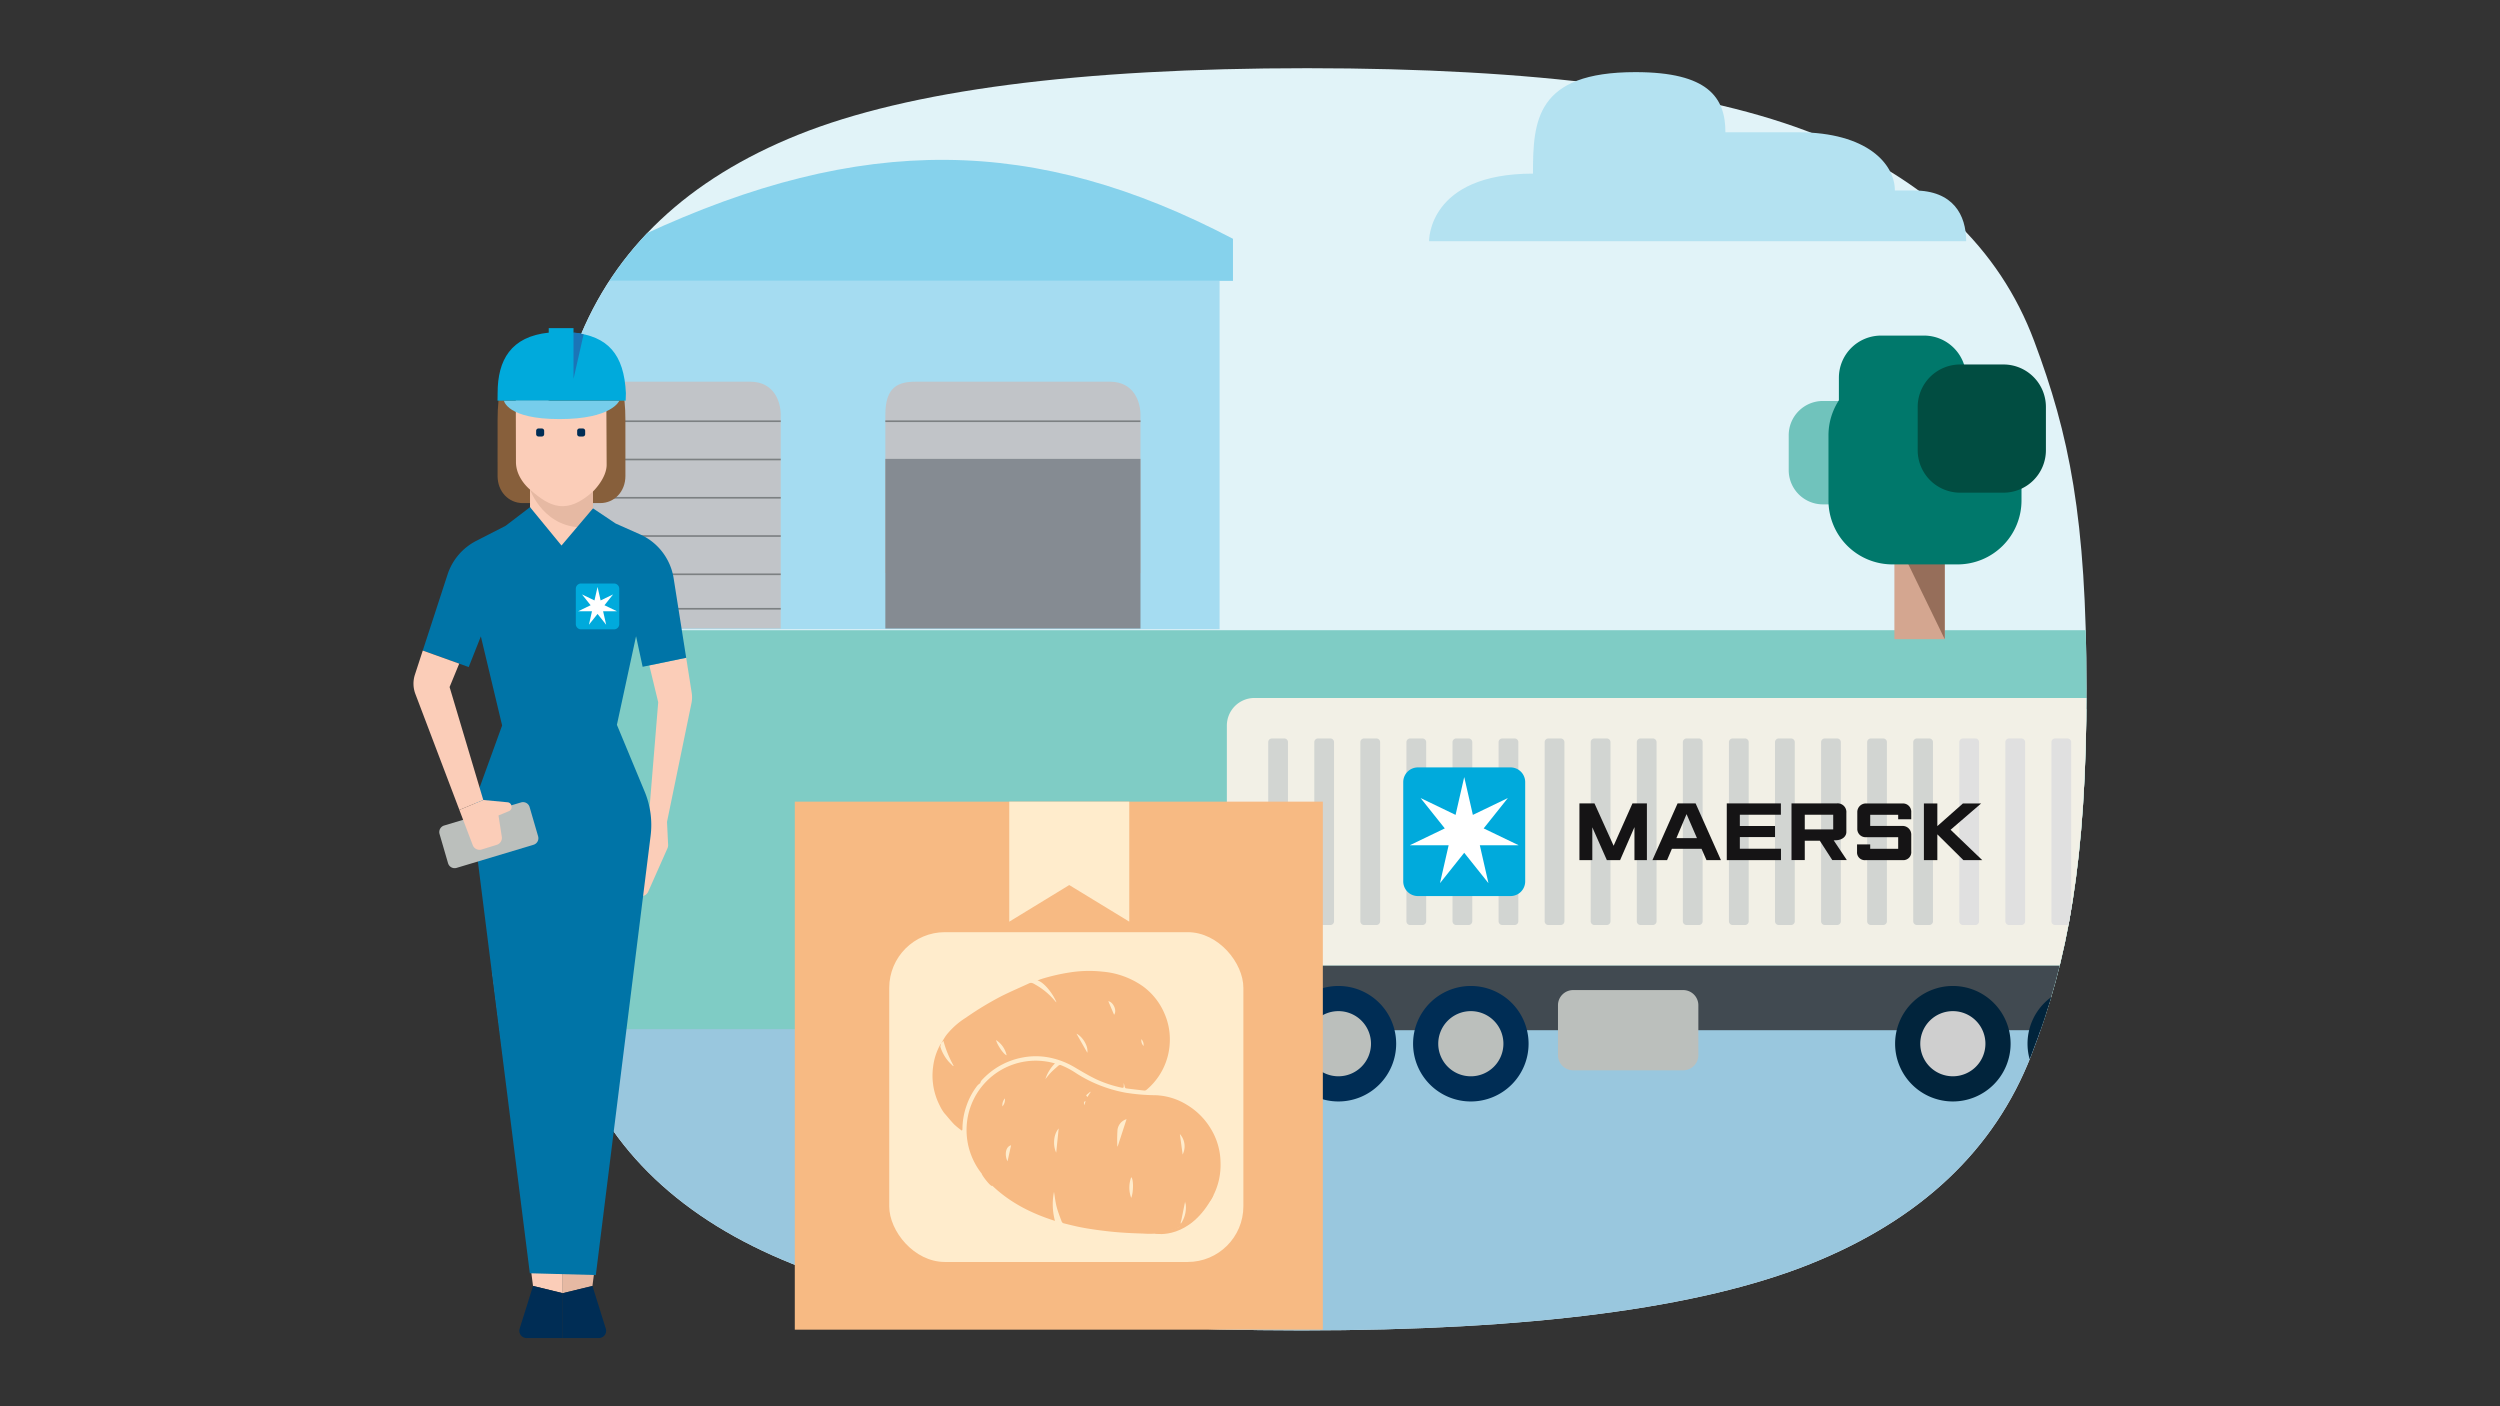
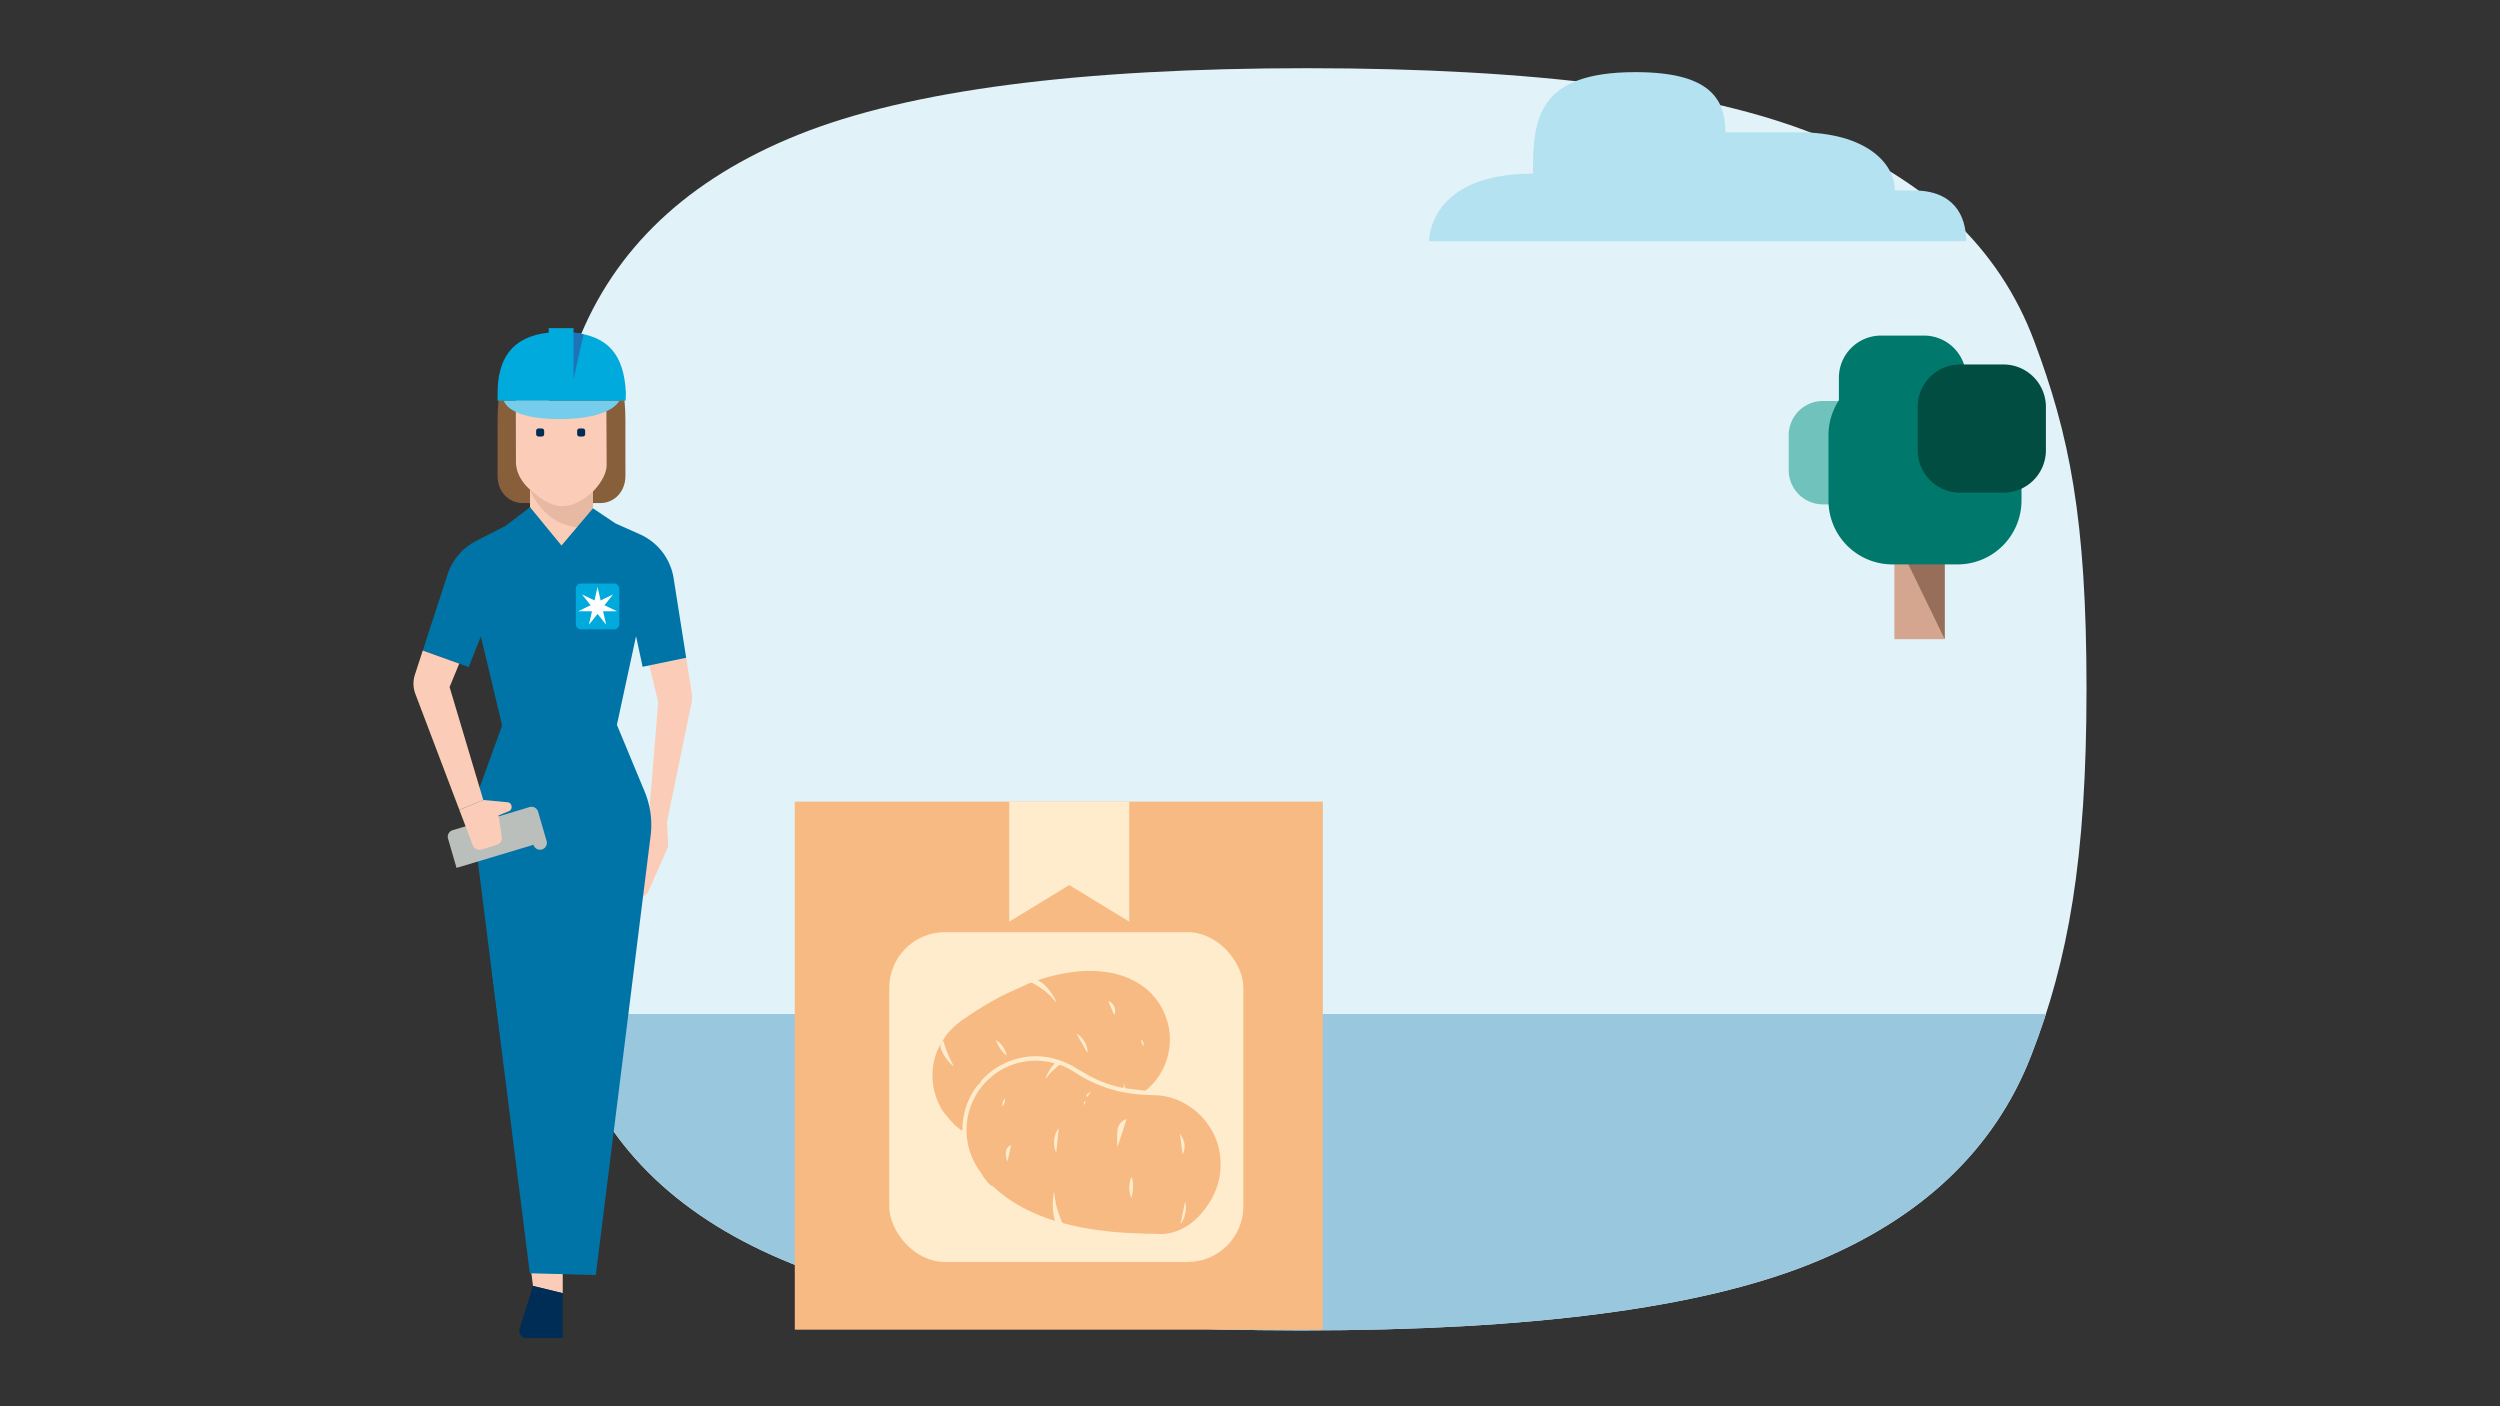
<svg xmlns="http://www.w3.org/2000/svg" id="Layer_1" data-name="Layer 1" viewBox="0 0 720 405">
  <rect x="0" y="0" width="720" height="405" fill="#333333" stroke="none" />
  <defs>
    <style>.cls-1,.cls-11{fill:none;}.cls-2{fill:#e1f3f8;}.cls-3{fill:#99c7de;}.cls-4{clip-path:url(#clip-path);}.cls-5{fill:#e8e8e3;}.cls-6{fill:#7fccc5;}.cls-7{fill:#a5dcf1;}.cls-8{fill:#86d2ec;}.cls-9{fill:#c1c4c8;}.cls-10{fill:#858b92;}.cls-11{stroke:#7c8082;stroke-miterlimit:10;stroke-width:0.471px;}.cls-12{fill:#414a51;}.cls-13{fill:#40afd4;}.cls-14{fill:#f2f0e6;}.cls-15{fill:#d2d5d2;}.cls-16{fill:#e0e0e0;}.cls-17{fill:#151415;}.cls-18{fill:#00aadc;}.cls-19{fill:#fff;}.cls-20{fill:#d1eaf8;}.cls-21{fill:#002d55;}.cls-22{fill:#bbbfbc;}.cls-23{fill:#01243c;}.cls-24{fill:#cfcfcf;}.cls-25{fill:#d4a690;}.cls-26{fill:#966e5a;}.cls-27{fill:#00786b;}.cls-28{fill:#70c3bc;}.cls-29{fill:#014d41;}.cls-30{fill:#b4e2f1;}.cls-31{fill:#f7ba83;}.cls-32{fill:#ffeccc;}.cls-33{fill:#e6b9a3;}.cls-34{fill:#fbcdb8;}.cls-35{fill:#875f3b;}.cls-36{fill:#0074a7;}.cls-37{fill:#76cdeb;}.cls-38{fill:#1b75b7;}</style>
    <clipPath id="clip-path">
-       <path class="cls-1" d="M600.917,198.337c0-49.386-5.022-73.264-15.079-100.127q-15.08-40.263-62.806-59.423Q475.304,19.667,376.484,19.642q-98.798,0-146.541,19.146-47.747,19.158-63.643,60.08c-10.604,27.301-15.922,50.378-15.922,105.598,0,55.219,5.022,73.264,15.079,100.126q15.08,40.263,62.806,59.423,47.729,19.12,146.549,19.145,98.798,0,146.541-19.145,47.748-19.159,63.643-60.081C595.599,276.633,600.917,247.723,600.917,198.337Z" />
-     </clipPath>
+       </clipPath>
  </defs>
  <path class="cls-2" d="M600.917,198.337c0-49.386-5.022-73.264-15.079-100.127q-15.08-40.263-62.806-59.423Q475.304,19.667,376.484,19.642q-98.798,0-146.541,19.146-47.747,19.158-63.643,60.08c-10.604,27.301-15.922,50.378-15.922,105.598,0,55.219,5.022,73.264,15.079,100.126q15.08,40.263,62.806,59.423,47.729,19.12,146.549,19.145,98.798,0,146.541-19.145,47.748-19.159,63.643-60.081C595.599,276.633,600.917,247.723,600.917,198.337Z" />
  <path class="cls-3" d="M228.262,364.015q47.729,19.12,146.549,19.145,98.798,0,146.541-19.145,47.748-19.159,63.643-60.081c1.518-3.909,2.924-7.854,4.226-11.885H160.97c1.364,4.08,2.858,8.196,4.486,12.543Q180.536,344.855,228.262,364.015Z" />
  <g class="cls-4">
    <polygon class="cls-5" points="608.368 204.205 147.091 204.205 156.618 292.247 594.632 292.247 608.368 204.205" />
    <polygon class="cls-6" points="606.091 181.493 144.813 181.493 135.002 296.395 609.871 296.395 606.091 181.493" />
    <polygon class="cls-7" points="121.977 181.2 351.238 181.2 351.238 80.899 124.182 80.899 121.977 181.2" />
    <path class="cls-8" d="M124.182,80.899H355.096V68.774C298.332,39.014,248.365,38.279,185.172,67.672c-22.044-15.431-60.989-17.635-60.989-17.635Z" />
    <path class="cls-9" d="M254.978,165.035v-45.559c0-8.083,3.674-9.552,8.818-9.552h55.846c6.98,0,8.818,5.878,8.818,9.552v45.559Z" />
    <path class="cls-10" d="M254.978,132.152v48.866h73.481V132.152Z" />
    <path class="cls-9" d="M151.37,181.017V119.476c0-8.083,3.674-9.552,8.818-9.552h55.846c6.98,0,8.818,5.878,8.818,9.552v61.541Z" />
    <line class="cls-11" x1="151.37" y1="121.313" x2="224.851" y2="121.313" />
    <line class="cls-11" x1="151.37" y1="132.335" x2="224.851" y2="132.335" />
    <line class="cls-11" x1="254.978" y1="121.313" x2="328.46" y2="121.313" />
    <line class="cls-11" x1="151.37" y1="143.357" x2="224.851" y2="143.357" />
    <line class="cls-11" x1="151.37" y1="154.379" x2="224.851" y2="154.379" />
    <line class="cls-11" x1="151.37" y1="165.401" x2="224.851" y2="165.401" />
    <line class="cls-11" x1="151.37" y1="175.321" x2="224.851" y2="175.321" />
    <rect class="cls-12" x="345.78" y="278.062" width="285.591" height="18.634" />
    <path class="cls-13" d="M712.139,251.791l-15.48-33.31a5.259,5.259,0,0,0-4.77-3.044H636.629a5.261,5.261,0,0,0-5.258,5.26v82.191h27.499c.475-18.795,6.657-23.601,21.185-23.601,14.257,0,20.515,4.716,20.996,23.601h6.315a5.259,5.259,0,0,0,5.26-5.262V254.011A5.297,5.297,0,0,0,712.139,251.791Z" />
    <path class="cls-14" d="M621.685,278.062V208.96a7.94,7.94,0,0,0-7.941-7.941h-252.462a7.943,7.943,0,0,0-7.945,7.941v69.101Z" />
    <path class="cls-15" d="M366.323,212.674h3.542a1.075,1.075,0,0,1,1.075,1.075v51.578a1.078,1.078,0,0,1-1.078,1.078h-3.539a1.078,1.078,0,0,1-1.078-1.078V213.752a1.078,1.078,0,0,1,1.078-1.078Z" />
-     <path class="cls-15" d="M379.594,212.674h3.538a1.075,1.075,0,0,1,1.075,1.075v51.579a1.078,1.078,0,0,1-1.078,1.078h-3.535a1.076,1.076,0,0,1-1.076-1.076v-51.579a1.077,1.077,0,0,1,1.077-1.077Z" />
    <path class="cls-15" d="M392.863,212.674h3.54a1.075,1.075,0,0,1,1.075,1.075v51.58a1.078,1.078,0,0,1-1.078,1.078h-3.537a1.078,1.078,0,0,1-1.078-1.078V213.751a1.077,1.077,0,0,1,1.077-1.077Z" />
    <path class="cls-15" d="M406.13,212.674h3.536a1.078,1.078,0,0,1,1.078,1.078v51.577a1.078,1.078,0,0,1-1.078,1.078h-3.538a1.075,1.075,0,0,1-1.075-1.075V213.751a1.077,1.077,0,0,1,1.077-1.077Z" />
    <path class="cls-15" d="M419.403,212.674h3.538a1.075,1.075,0,0,1,1.075,1.075V265.328a1.078,1.078,0,0,1-1.078,1.078h-3.536a1.076,1.076,0,0,1-1.076-1.076V213.752A1.078,1.078,0,0,1,419.403,212.674Z" />
-     <path class="cls-15" d="M432.668,212.674h3.537a1.077,1.077,0,0,1,1.077,1.077v51.576a1.079,1.079,0,0,1-1.079,1.079H432.667a1.077,1.077,0,0,1-1.077-1.077V213.752a1.078,1.078,0,0,1,1.078-1.078Z" />
    <path class="cls-15" d="M445.94,212.674h3.535a1.076,1.076,0,0,1,1.076,1.076v51.579a1.077,1.077,0,0,1-1.077,1.077H445.935a1.073,1.073,0,0,1-1.073-1.073V213.752a1.078,1.078,0,0,1,1.078-1.078Z" />
    <path class="cls-15" d="M459.202,212.674h3.538a1.079,1.079,0,0,1,1.079,1.079v51.575a1.078,1.078,0,0,1-1.078,1.078h-3.541a1.076,1.076,0,0,1-1.076-1.076V213.751a1.077,1.077,0,0,1,1.077-1.077Z" />
    <path class="cls-15" d="M472.475,212.674h3.538a1.075,1.075,0,0,1,1.075,1.075v51.579a1.078,1.078,0,0,1-1.078,1.078h-3.535a1.076,1.076,0,0,1-1.076-1.076v-51.579a1.077,1.077,0,0,1,1.077-1.077Z" />
    <path class="cls-15" d="M485.74,212.674h3.539a1.078,1.078,0,0,1,1.078,1.078v51.575a1.079,1.079,0,0,1-1.079,1.079h-3.54a1.076,1.076,0,0,1-1.076-1.076V213.752A1.078,1.078,0,0,1,485.74,212.674Z" />
    <path class="cls-15" d="M499.012,212.674h3.538a1.077,1.077,0,0,1,1.077,1.077v51.577a1.079,1.079,0,0,1-1.079,1.079H499.011a1.077,1.077,0,0,1-1.077-1.077V213.752a1.078,1.078,0,0,1,1.078-1.078Z" />
    <path class="cls-15" d="M512.276,212.674h3.546a1.073,1.073,0,0,1,1.073,1.073v51.582a1.077,1.077,0,0,1-1.077,1.077h-3.539a1.08,1.08,0,0,1-1.08-1.08V213.752a1.078,1.078,0,0,1,1.078-1.078Z" />
    <path class="cls-15" d="M525.55,212.674h3.538a1.076,1.076,0,0,1,1.076,1.076v51.577a1.079,1.079,0,0,1-1.079,1.079H525.548a1.076,1.076,0,0,1-1.076-1.076V213.753a1.078,1.078,0,0,1,1.078-1.078Z" />
    <path class="cls-15" d="M538.818,212.674h3.538a1.074,1.074,0,0,1,1.074,1.074v51.58a1.078,1.078,0,0,1-1.078,1.078h-3.537a1.077,1.077,0,0,1-1.077-1.077V213.753a1.079,1.079,0,0,1,1.079-1.079Z" />
    <path class="cls-15" d="M552.086,212.674h3.538a1.076,1.076,0,0,1,1.076,1.076v51.577a1.079,1.079,0,0,1-1.079,1.079h-3.537a1.076,1.076,0,0,1-1.076-1.076V213.753a1.079,1.079,0,0,1,1.079-1.079Z" />
    <path class="cls-16" d="M565.355,212.674h3.538a1.076,1.076,0,0,1,1.076,1.076v51.577a1.079,1.079,0,0,1-1.079,1.079h-3.537a1.076,1.076,0,0,1-1.076-1.076V213.753a1.079,1.079,0,0,1,1.079-1.079Z" />
    <path class="cls-16" d="M578.622,212.674h3.537a1.077,1.077,0,0,1,1.077,1.077V265.328a1.079,1.079,0,0,1-1.079,1.079h-3.537a1.077,1.077,0,0,1-1.077-1.077V213.752a1.078,1.078,0,0,1,1.078-1.078Z" />
    <path class="cls-16" d="M591.892,212.674h3.536a1.077,1.077,0,0,1,1.077,1.077v51.577a1.079,1.079,0,0,1-1.079,1.079h-3.536a1.076,1.076,0,0,1-1.076-1.076V213.752a1.078,1.078,0,0,1,1.078-1.078Z" />
    <path class="cls-16" d="M605.158,212.674h3.54a1.078,1.078,0,0,1,1.078,1.078V265.328a1.078,1.078,0,0,1-1.078,1.078h-3.539a1.078,1.078,0,0,1-1.078-1.078V213.752A1.078,1.078,0,0,1,605.158,212.674Z" />
    <polygon class="cls-17" points="454.877 247.709 454.877 231.387 459.215 231.387 464.723 243.578 470.146 231.387 474.308 231.387 474.308 247.709 470.723 247.709 470.723 238.213 466.593 247.709 462.771 247.709 458.586 238.259 458.586 247.709 454.877 247.709" />
    <path class="cls-17" d="M480.117,247.709h-4.213l7.243-16.333h5.188l7.293,16.333H491.466l-1.432-3.258h-8.525Zm8.608-6.323-2.999-6.923-2.929,6.923Z" />
    <polygon class="cls-17" points="497.31 247.709 497.31 231.387 512.896 231.387 512.896 234.64 501.075 234.64 501.075 237.884 511.212 237.884 511.212 241.073 501.075 241.073 501.075 244.439 512.921 244.439 512.921 247.709 497.31 247.709" />
    <path class="cls-17" d="M515.952,247.703V231.376h13.048a2.508,2.508,0,0,1,2.75,2.739v5.492c0,1.255-1.115,2.401-3.28,2.401h-.375l3.795,5.695h-4.192l-3.599-5.579h-4.326v5.579Zm3.822-8.83h8.19v-4.224h-8.19Z" />
    <path class="cls-17" d="M538.62,247.716h-1.29a2.232,2.232,0,0,1-2.5-2.399v-2.128h3.79v1.262h8.056v-3.343h-9.241a2.364,2.364,0,0,1-2.533-2.363v-4.854a2.477,2.477,0,0,1,2.559-2.497h10.567a2.397,2.397,0,0,1,2.413,2.606v1.944h-3.766V234.655H538.62v3.217H547.842a2.495,2.495,0,0,1,2.6,2.632V245.162a2.308,2.308,0,0,1-2.526,2.554Z" />
    <polygon class="cls-17" points="554.084 247.716 554.084 231.393 557.954 231.393 557.954 237.919 565.327 231.393 570.57 231.393 561.77 238.971 570.885 247.716 565.457 247.716 557.954 240.286 557.954 247.716 554.084 247.716" />
    <path class="cls-18" d="M439.255,253.847a4.222,4.222,0,0,1-4.222,4.22H408.363a4.226,4.226,0,0,1-4.23-4.22V225.24a4.23,4.23,0,0,1,4.23-4.227h26.67a4.227,4.227,0,0,1,4.222,4.227Z" />
    <polygon class="cls-19" points="427.294 238.579 434.224 229.889 434.203 229.863 424.186 234.688 421.711 223.847 421.682 223.847 419.205 234.688 409.19 229.863 409.168 229.889 416.1 238.579 406.083 243.401 406.094 243.436 417.206 243.436 414.734 254.276 414.765 254.292 421.694 245.6 428.626 254.292 428.656 254.272 426.188 243.436 437.302 243.436 437.311 243.401 427.294 238.579" />
    <path class="cls-20" d="M650.132,223.939h10.575a1.674,1.674,0,0,1,1.674,1.674V236.954a1.676,1.676,0,0,1-1.676,1.676H650.135a1.676,1.676,0,0,1-1.676-1.676V225.611A1.673,1.673,0,0,1,650.132,223.939Z" />
    <path class="cls-21" d="M402.098,300.587a16.631,16.631,0,1,1-16.632-16.627,16.634,16.634,0,0,1,16.632,16.627" />
    <path class="cls-22" d="M394.848,300.587a9.382,9.382,0,1,1-9.382-9.38,9.381,9.381,0,0,1,9.382,9.38" />
    <path class="cls-21" d="M440.232,300.587A16.632,16.632,0,1,1,423.599,283.96a16.633,16.633,0,0,1,16.633,16.627" />
    <path class="cls-22" d="M432.983,300.587a9.384,9.384,0,1,1-9.384-9.38,9.381,9.381,0,0,1,9.384,9.38" />
    <path class="cls-23" d="M579.053,300.587a16.63,16.63,0,1,1-16.634-16.627,16.636,16.636,0,0,1,16.634,16.627" />
    <path class="cls-24" d="M571.802,300.587a9.381,9.381,0,1,1-9.383-9.38,9.382,9.382,0,0,1,9.383,9.38" />
    <path class="cls-23" d="M617.189,300.587A16.631,16.631,0,1,1,600.555,283.96a16.636,16.636,0,0,1,16.634,16.627" />
    <path class="cls-24" d="M609.935,300.587a9.382,9.382,0,1,1-9.38-9.38,9.379,9.379,0,0,1,9.38,9.38" />
    <path class="cls-23" d="M696.591,300.587a16.632,16.632,0,1,1-16.629-16.627,16.634,16.634,0,0,1,16.629,16.627" />
    <path class="cls-24" d="M689.339,300.587a9.382,9.382,0,1,1-9.382-9.38,9.381,9.381,0,0,1,9.382,9.38" />
    <path class="cls-22" d="M453.07,285.141H484.753a4.374,4.374,0,0,1,4.374,4.374v14.357a4.375,4.375,0,0,1-4.375,4.375H453.068a4.371,4.371,0,0,1-4.371-4.371V289.515a4.374,4.374,0,0,1,4.374-4.374Z" />
    <path class="cls-20" d="M701.87,260.293H671.568a1.987,1.987,0,0,1-1.985-1.987V225.926a1.986,1.986,0,0,1,1.985-1.987h17.982a1.985,1.985,0,0,1,1.798,1.141l12.319,26.135a1.983,1.983,0,0,1,.191.848v6.243A1.988,1.988,0,0,1,701.87,260.293Z" />
  </g>
  <rect class="cls-25" x="545.587" y="154.26" width="14.495" height="29.824" />
  <polygon class="cls-26" points="560.082 154.26 545.587 154.26 560.082 184.084 560.082 154.26" />
  <path class="cls-27" d="M541.744,96.649h12.372a12.139,12.139,0,0,1,12.139,12.139v12.379a12.139,12.139,0,0,1-12.139,12.139H541.744a12.143,12.143,0,0,1-12.143-12.143V108.792a12.143,12.143,0,0,1,12.143-12.143Z" />
  <path class="cls-28" d="M525.013,115.479h10.051a9.865,9.865,0,0,1,9.865,9.865v10.053a9.863,9.863,0,0,1-9.863,9.863H525.012a9.864,9.864,0,0,1-9.864-9.864V125.343a9.864,9.864,0,0,1,9.864-9.864Z" />
  <path class="cls-27" d="M545.014,106.958h18.765a18.413,18.413,0,0,1,18.413,18.413v18.764a18.413,18.413,0,0,1-18.413,18.413H545.017a18.415,18.415,0,0,1-18.415-18.415V125.37A18.412,18.412,0,0,1,545.014,106.958Z" />
  <path class="cls-29" d="M564.524,104.969h12.467a12.231,12.231,0,0,1,12.231,12.231v12.463a12.229,12.229,0,0,1-12.229,12.229H564.527a12.232,12.232,0,0,1-12.232-12.232v-12.463A12.229,12.229,0,0,1,564.524,104.969Z" />
  <path class="cls-30" d="M411.573,69.468H566.256c0-7.573-3.757-14.609-15.039-14.609H545.721c0-7.572-7.898-16.77-27.983-16.77H496.921c0-10.03-5.006-17.316-25.913-17.316-28.694,0-29.511,14.01-29.511,29.23C411.165,50.003,411.573,69.468,411.573,69.468Z" />
  <rect class="cls-31" x="228.89" y="230.883" width="152.078" height="152.071" transform="matrix(-1, 0, -0, -1, 609.867, 613.827)" />
  <polygon class="cls-32" points="290.666 265.445 307.943 254.893 325.226 265.435 325.226 230.878 290.666 230.878 290.666 265.445" />
  <rect class="cls-32" x="256.1" y="268.465" width="101.993" height="94.982" rx="16.041" />
  <path class="cls-31" d="M351.507,334.587a18.993,18.993,0,0,0-2.669-9.305,20.075,20.075,0,0,0-7.079-7.134,18.447,18.447,0,0,0-8.958-2.727,57.197,57.197,0,0,1-8.515-.701,39.949,39.949,0,0,1-6.683-1.82,38.577,38.577,0,0,1-7.573-3.75,23.546,23.546,0,0,0-4.413-2.358.736.736,0,0,0-.839.154c-.721.64-1.458,1.267-2.13,1.956-.567.58-1.053,1.24-1.575,1.864a11.281,11.281,0,0,1,2.753-4.5,19.91,19.91,0,0,0-25.185,15.875,20.229,20.229,0,0,0,4.117,15.896c-.208.121,2.679,4.033,3.042,3.462,5.134,4.884,11.229,7.963,18.031,10.114a18.194,18.194,0,0,1-.28-8.363c.254,1.492.403,2.936.763,4.326.372,1.437.934,2.825,1.448,4.222a.896.896,0,0,0,.523.5c1.733.43,3.466.872,5.219,1.207,1.827.35,3.671.623,5.517.86,1.92.246,3.847.454,5.777.594,2.17.157,4.346.245,6.522.313a23.208,23.208,0,0,0,5.899-.303c.014-.007.028-.014.044-.021a17.915,17.915,0,0,1,3.156-.961c.396-.183.789-.374,1.181-.566l-.013-.028.202-.124.04.039c.24-.117.481-.234.722-.347l0-.002a4.993,4.993,0,0,1-.451-.55c-.162-.233.084-.76.161-1.15q.534-2.67,1.078-5.337c.224,1.211.853,2.403.289,3.712a.936.936,0,0,0-.087.461c.046.361.133.716.204,1.074l-.171-.061a1.824,1.824,0,0,0-.59.373c-.057.079.117.374.241.527.107.132.22.261.334.388.887-.548,1.726-1.176,2.64-1.68.371-.437.704-.912,1.034-1.357.735-.987,1.485-1.964,2.296-2.891a.498.498,0,0,1,.535-.133q.175-.237.363-.466a.442.442,0,0,1,.217-.145,19.54,19.54,0,0,0,2.416-5.92A20.348,20.348,0,0,0,351.507,334.587Zm-62.813-15.938a2.985,2.985,0,0,1,.72-2.318A2.938,2.938,0,0,1,288.694,318.649Zm1.477,15.807c-.813-1.542-.737-4.151,1.021-4.623Zm14.018-2.507c-.838-1.62-1.009-4.962.711-6.948C304.658,327.366,304.421,329.675,304.189,331.95Zm8.097-13.64c-.192-.873-.135-1.061.369-1.182Zm.867-2.354-.346-.532,1.204-1.007.093.084Zm8.745,14.212-.107-.016a41.691,41.691,0,0,1,.037-4.588,3.671,3.671,0,0,1,2.619-3.241C323.576,325.002,322.737,327.585,321.897,330.167Zm3.89,14.83a8.554,8.554,0,0,1,.002-5.954C326.471,339.528,326.489,343.294,325.787,344.998Zm14.813-12.49c-.262-1.94-.525-3.888-.796-5.892A5.254,5.254,0,0,1,340.6,332.508Z" />
  <path class="cls-31" d="M271,300.595c.501-.816.95-1.669,1.512-2.441a21.958,21.958,0,0,1,5.667-5.062,91.637,91.637,0,0,1,10.074-6.119c2.674-1.352,5.439-2.524,8.159-3.785.768-.356,1.34.163,1.913.462a20.351,20.351,0,0,1,5.536,4.655c.098.108.198.214.301.317.018.018.056.017.087.025-.962-2.401-3.565-5.801-5.455-6.273.507-.187.895-.355,1.298-.475a56.977,56.977,0,0,1,7.823-1.81,35.994,35.994,0,0,1,9.73-.244,23.636,23.636,0,0,1,11.558,4.241,18.779,18.779,0,0,1,6.13,7.735,18.402,18.402,0,0,1,1.578,7.992,18.794,18.794,0,0,1-6.732,14.068.869.869,0,0,1-.593.198c-1.777-.189-3.553-.396-5.325-.632-.139-.019-.303-.281-.351-.458a8.704,8.704,0,0,0-.278-1.108c0,.343.009.687-.003,1.03-.011.334-.179.43-.512.355a33.938,33.938,0,0,1-7.604-2.53c-2.068-1.014-4.054-2.202-6.041-3.374a22.73,22.73,0,0,0-6.56-2.636,20.249,20.249,0,0,0-8.601-.128,21.147,21.147,0,0,0-11.671,6.616,2.296,2.296,0,0,0-.334.743,5.045,5.045,0,0,0-.78.634,19.871,19.871,0,0,0-3.177,5.873,20.422,20.422,0,0,0-1.158,6.442c-.003.164-.011.328-.03.491-.005.046-.058.086-.154.22a21.982,21.982,0,0,1-2.194-1.773c-1.022-1.056-1.931-2.222-2.907-3.324a12.666,12.666,0,0,1-1.255-2.11,18.854,18.854,0,0,1-1.914-11.188,17.609,17.609,0,0,1,2.077-6.412,1.486,1.486,0,0,1,.205-.237c-.061.336-.254.715-.161,1.002a11.745,11.745,0,0,0,2.127,3.903c.462.557,1.008,1.045,1.515,1.565l.135-.118a31.95,31.95,0,0,1-2.936-7.173Zm42.151,2.597c.34-2.04-1.521-4.743-3.121-5.486Zm-26.284-3.649c.199,1.099,2.064,4.08,3.042,4.378A6.978,6.978,0,0,0,286.868,299.543Zm33.987-7.286c.909-1.157-.191-3.643-1.665-3.924Zm8.489,8.991a2.345,2.345,0,0,0-.634-1.97A2.423,2.423,0,0,0,329.344,301.248Z" />
  <path class="cls-31" d="M328.463,353.382l4.429,1.937s9.873,1.892,16.579-11.066h-.597l-1.018.745S342.29,358.111,328.463,353.382Z" />
  <path class="cls-31" d="M341.991,344.998l-.652.925a8.241,8.241,0,0,1-1.24,6.487l-.514.984a5.51,5.51,0,0,0,4.613-2.676c1.983-2.875-.89-6.464-.89-6.464" />
-   <polygon class="cls-33" points="162.066 372.437 162.066 285.122 180.912 290.713 170.622 370.351 162.066 372.437" />
  <polygon class="cls-34" points="162.066 372.437 162.066 285.122 141.674 279.074 153.511 370.351 162.066 372.437" />
-   <path class="cls-21" d="M170.622,370.351l3.849,12.292a2.09,2.09,0,0,1-1.994,2.715H162.066v-12.921Z" />
  <path class="cls-21" d="M153.511,370.351,149.662,382.643a2.091,2.091,0,0,0,1.995,2.715h10.409v-12.921Z" />
  <path class="cls-34" d="M199.142,202.512l-7.043,34.187.32,6.636a2.098,2.098,0,0,1-.178.948l-5.572,12.553a2.09,2.09,0,0,1-2.285,1.208l-1.753-.321-.117-13.929,4.231-7.192,2.819-34.36-2.563-10.604,10.619-2.198,1.591,10.083A8.325,8.325,0,0,1,199.142,202.512Z" />
  <path class="cls-35" d="M172.845,144.892c4.074,0,7.274-3.289,7.274-7.818,0-4.734-.004-13.432-.004-16.125,0-15.305-4.925-19.971-18.404-19.971s-18.404,4.667-18.404,19.971c0,2.693-.004,11.392-.004,16.125,0,4.529,3.201,7.818,7.274,7.818Z" />
  <path class="cls-34" d="M148.543,113.514l.053,19.533c0,4.756,4.049,7.946,4.049,7.946v5.075l9.038,27.409,9.094-27.076v-4.855s3.936-3.743,3.936-7.706c0-1.019-.076-15.948-.076-15.948h.008a11.491,11.491,0,0,1-13.637-.649c-2.336-1.862-5.637-3.728-12.465-3.728" />
  <path class="cls-21" d="M156.048,125.713h-.966a.672.672,0,0,1-.672-.672v-.965a.672.672,0,0,1,.672-.672h.966a.673.673,0,0,1,.672.672v.965a.673.673,0,0,1-.672.672" />
  <path class="cls-21" d="M167.859,125.713h-.967a.672.672,0,0,1-.671-.672v-.965a.672.672,0,0,1,.671-.672h.967a.673.673,0,0,1,.672.672v.965a.673.673,0,0,1-.672.672" />
  <path class="cls-33" d="M170.778,141.546v4.855l-1.833,5.456c-12.224.771-16.299-10.864-16.299-10.864,5.853,5.198,10.64,7.25,18.132.553" />
  <polygon class="cls-19" points="170.778 146.401 172.135 165.432 161.684 173.477 152.008 165.432 152.646 146.068 161.684 173.477 170.778 146.401" />
  <path class="cls-36" d="M185.078,192.035l12.542-2.596L194.009,166.549a16.713,16.713,0,0,0-9.716-12.668l-6.999-3.116-6.516-4.363L161.711,157.111l-9.064-11.045-7.042,5.376-8.441,4.324a16.723,16.723,0,0,0-8.271,9.698L121.756,187.364l13.231,4.747,3.499-8.835,6.126,25.657-6.786,18.718a25.089,25.089,0,0,0-1.293,11.774l16.057,127.276,19.007.514,15.767-126.42a25.069,25.069,0,0,0-1.713-12.835l-7.983-19.212,5.516-25.515Z" />
-   <path class="cls-22" d="M153.634,243.3l-22.15,6.654a1.972,1.972,0,0,1-2.444-1.344l-2.451-8.422a1.973,1.973,0,0,1,1.342-2.444l22.152-6.653a1.972,1.972,0,0,1,2.444,1.343l2.451,8.423A1.97,1.97,0,0,1,153.634,243.3Z" />
+   <path class="cls-22" d="M153.634,243.3l-22.15,6.654l-2.451-8.422a1.973,1.973,0,0,1,1.342-2.444l22.152-6.653a1.972,1.972,0,0,1,2.444,1.343l2.451,8.423A1.97,1.97,0,0,1,153.634,243.3Z" />
  <path class="cls-34" d="M143.568,234.853l3.004-1.244a1.25,1.25,0,0,0,.765-1.297l-.016-.147a1.254,1.254,0,0,0-1.128-1.11l-7.006-.657-6.889,2.855,3.852,10.148a2.088,2.088,0,0,0,2.572,1.254l4.347-1.346a2.089,2.089,0,0,0,1.448-2.314Z" />
  <path class="cls-34" d="M132.299,233.252l-12.671-33.393a8.352,8.352,0,0,1-.133-5.556l2.261-6.939,10.497,3.766-2.773,6.735,9.707,32.532Z" />
  <path class="cls-18" d="M167.341,168.05h9.502a1.506,1.506,0,0,1,1.506,1.506v10.191a1.506,1.506,0,0,1-1.506,1.506h-9.502a1.504,1.504,0,0,1-1.504-1.504V169.554A1.504,1.504,0,0,1,167.341,168.05Z" />
  <polygon class="cls-19" points="174.087 174.31 176.556 171.212 176.549 171.204 172.98 172.924 172.099 169.06 172.087 169.06 171.205 172.924 167.636 171.204 167.628 171.212 170.099 174.31 166.528 176.027 166.534 176.038 170.493 176.038 169.612 179.902 169.624 179.907 172.092 176.811 174.561 179.907 174.573 179.901 173.692 176.038 177.653 176.038 177.656 176.027 174.087 174.31" />
  <path class="cls-37" d="M178.368,115.397H145.136s.868,5.302,16.013,5.302C176.29,120.698,178.368,115.397,178.368,115.397Z" />
  <path class="cls-18" d="M165.172,95.812V94.499H158.038v1.3c-10.908,1.12-14.721,7.916-14.721,17.352l-.029,2.245h36.899l.071-2.149C179.745,102.03,175.048,96.814,165.172,95.812Z" />
  <path class="cls-38" d="M165.172,95.812V109.14l2.906-12.842A10.531,10.531,0,0,0,165.172,95.812Z" />
</svg>